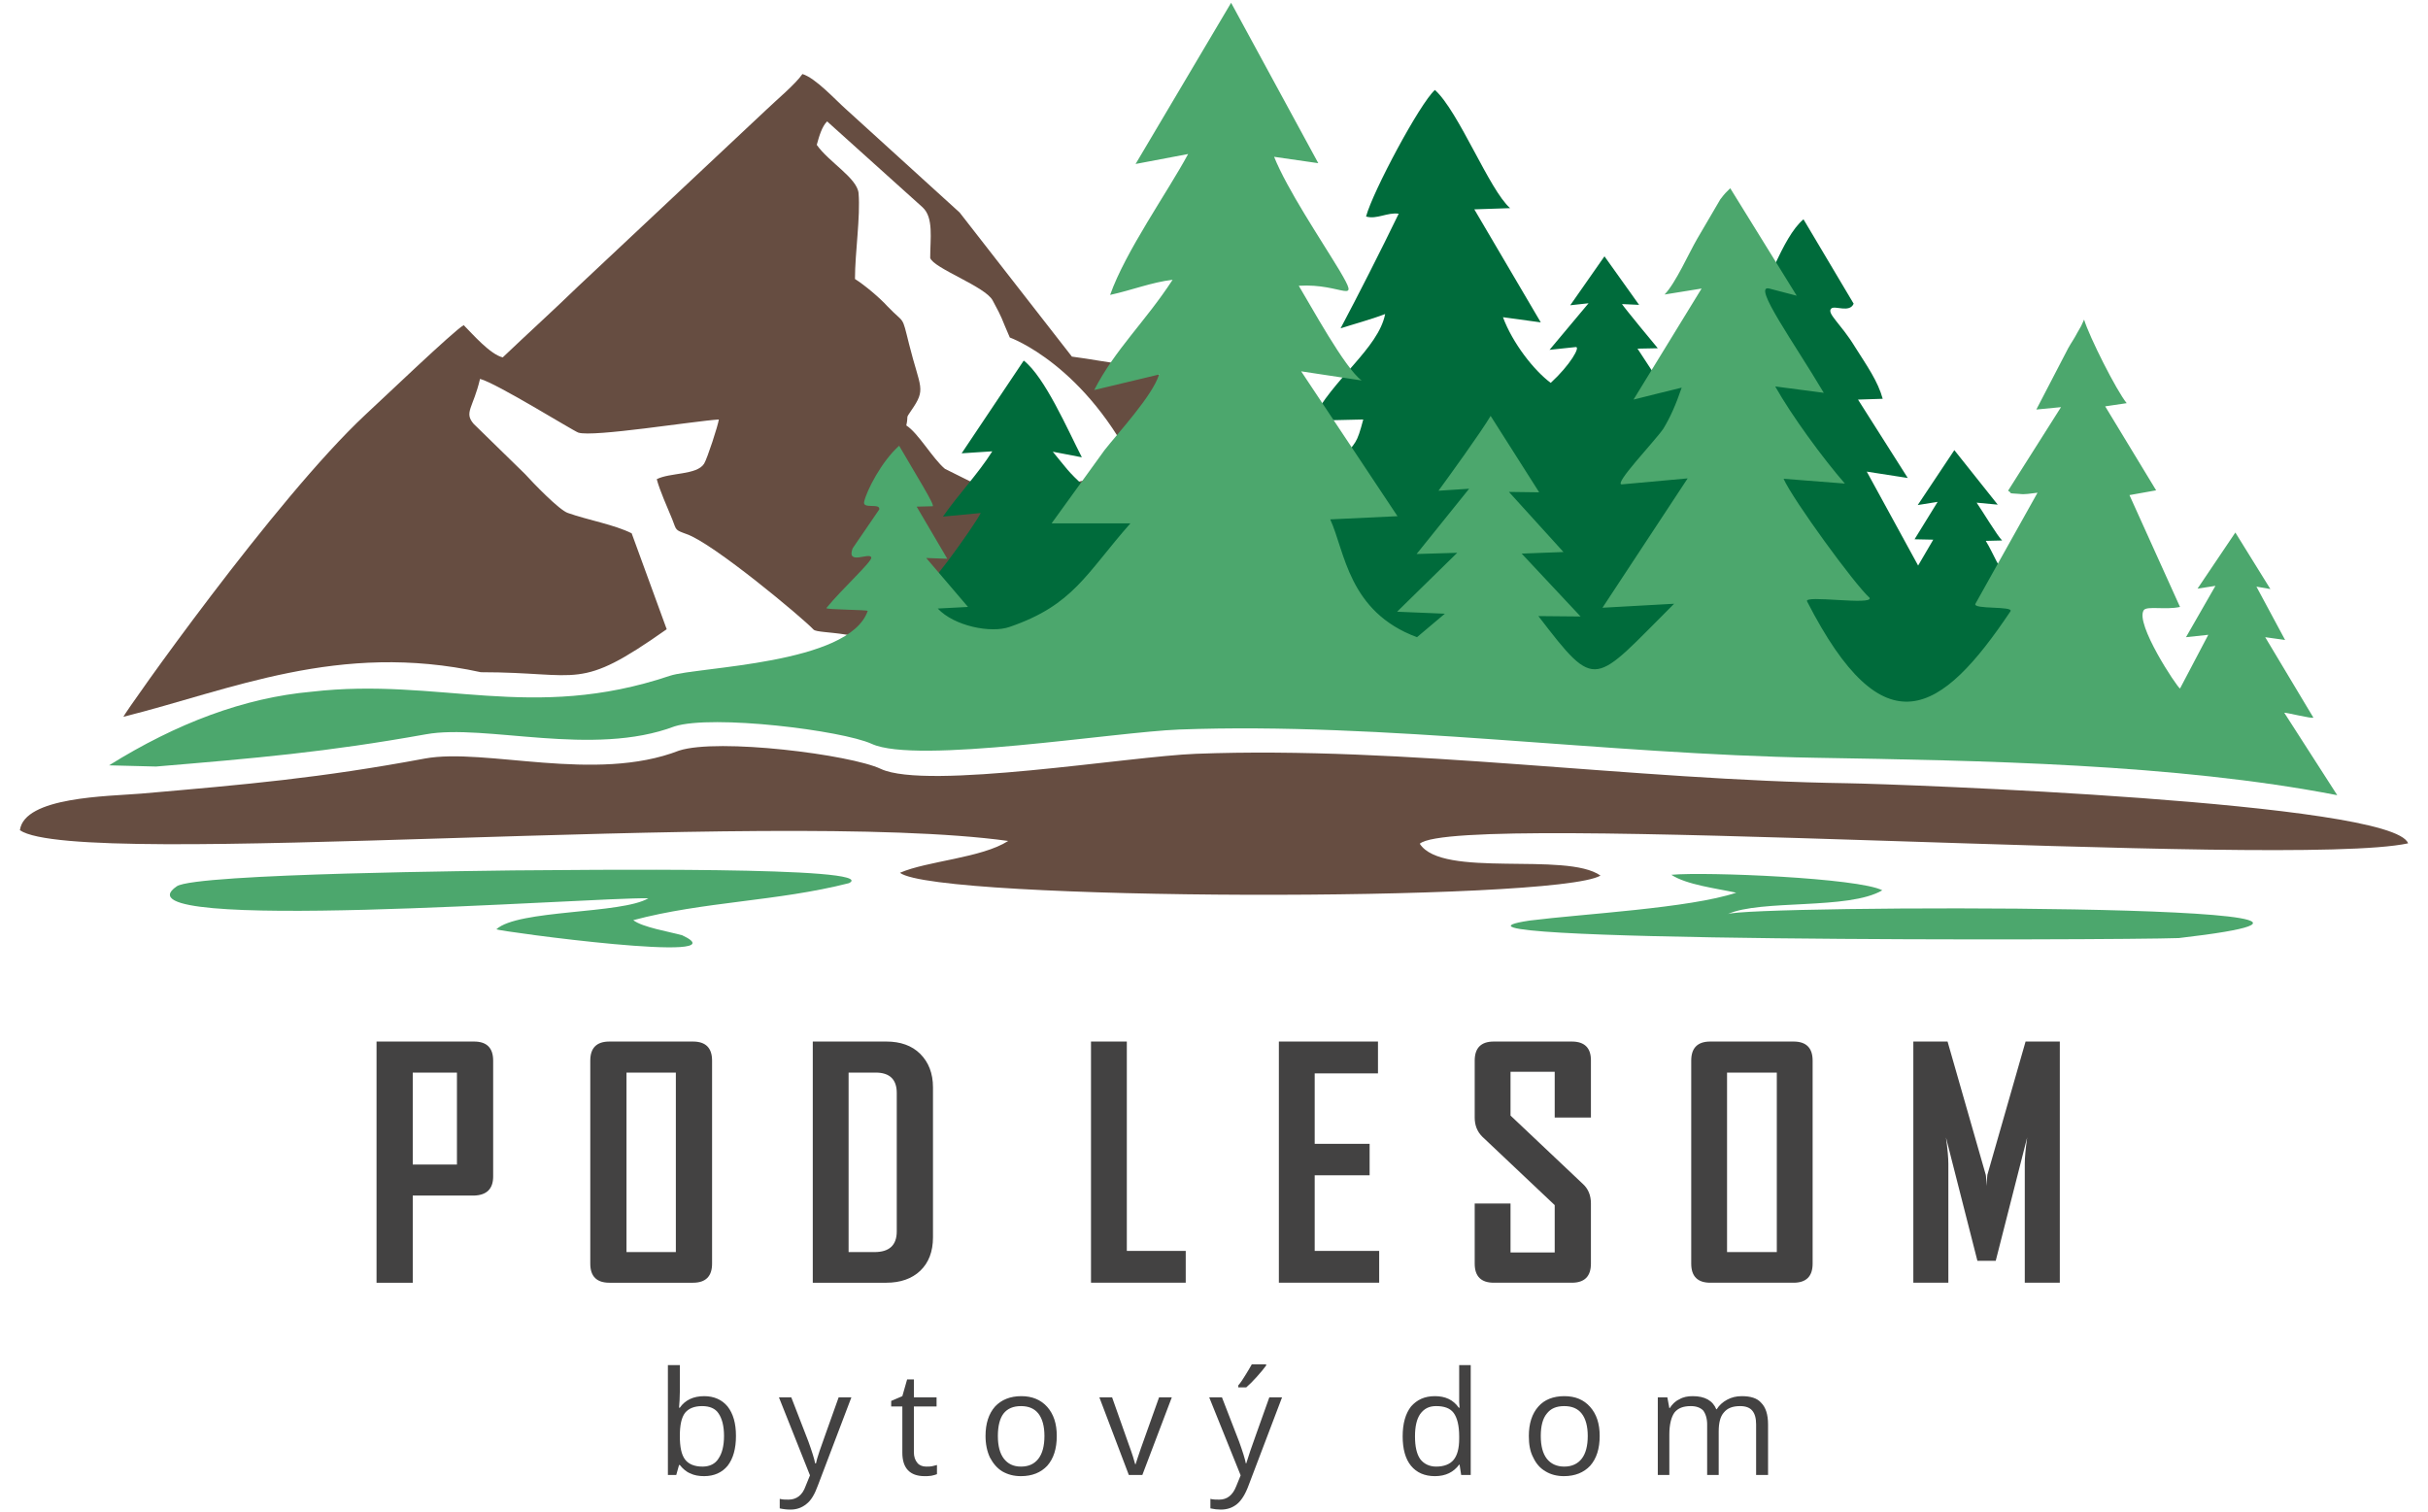
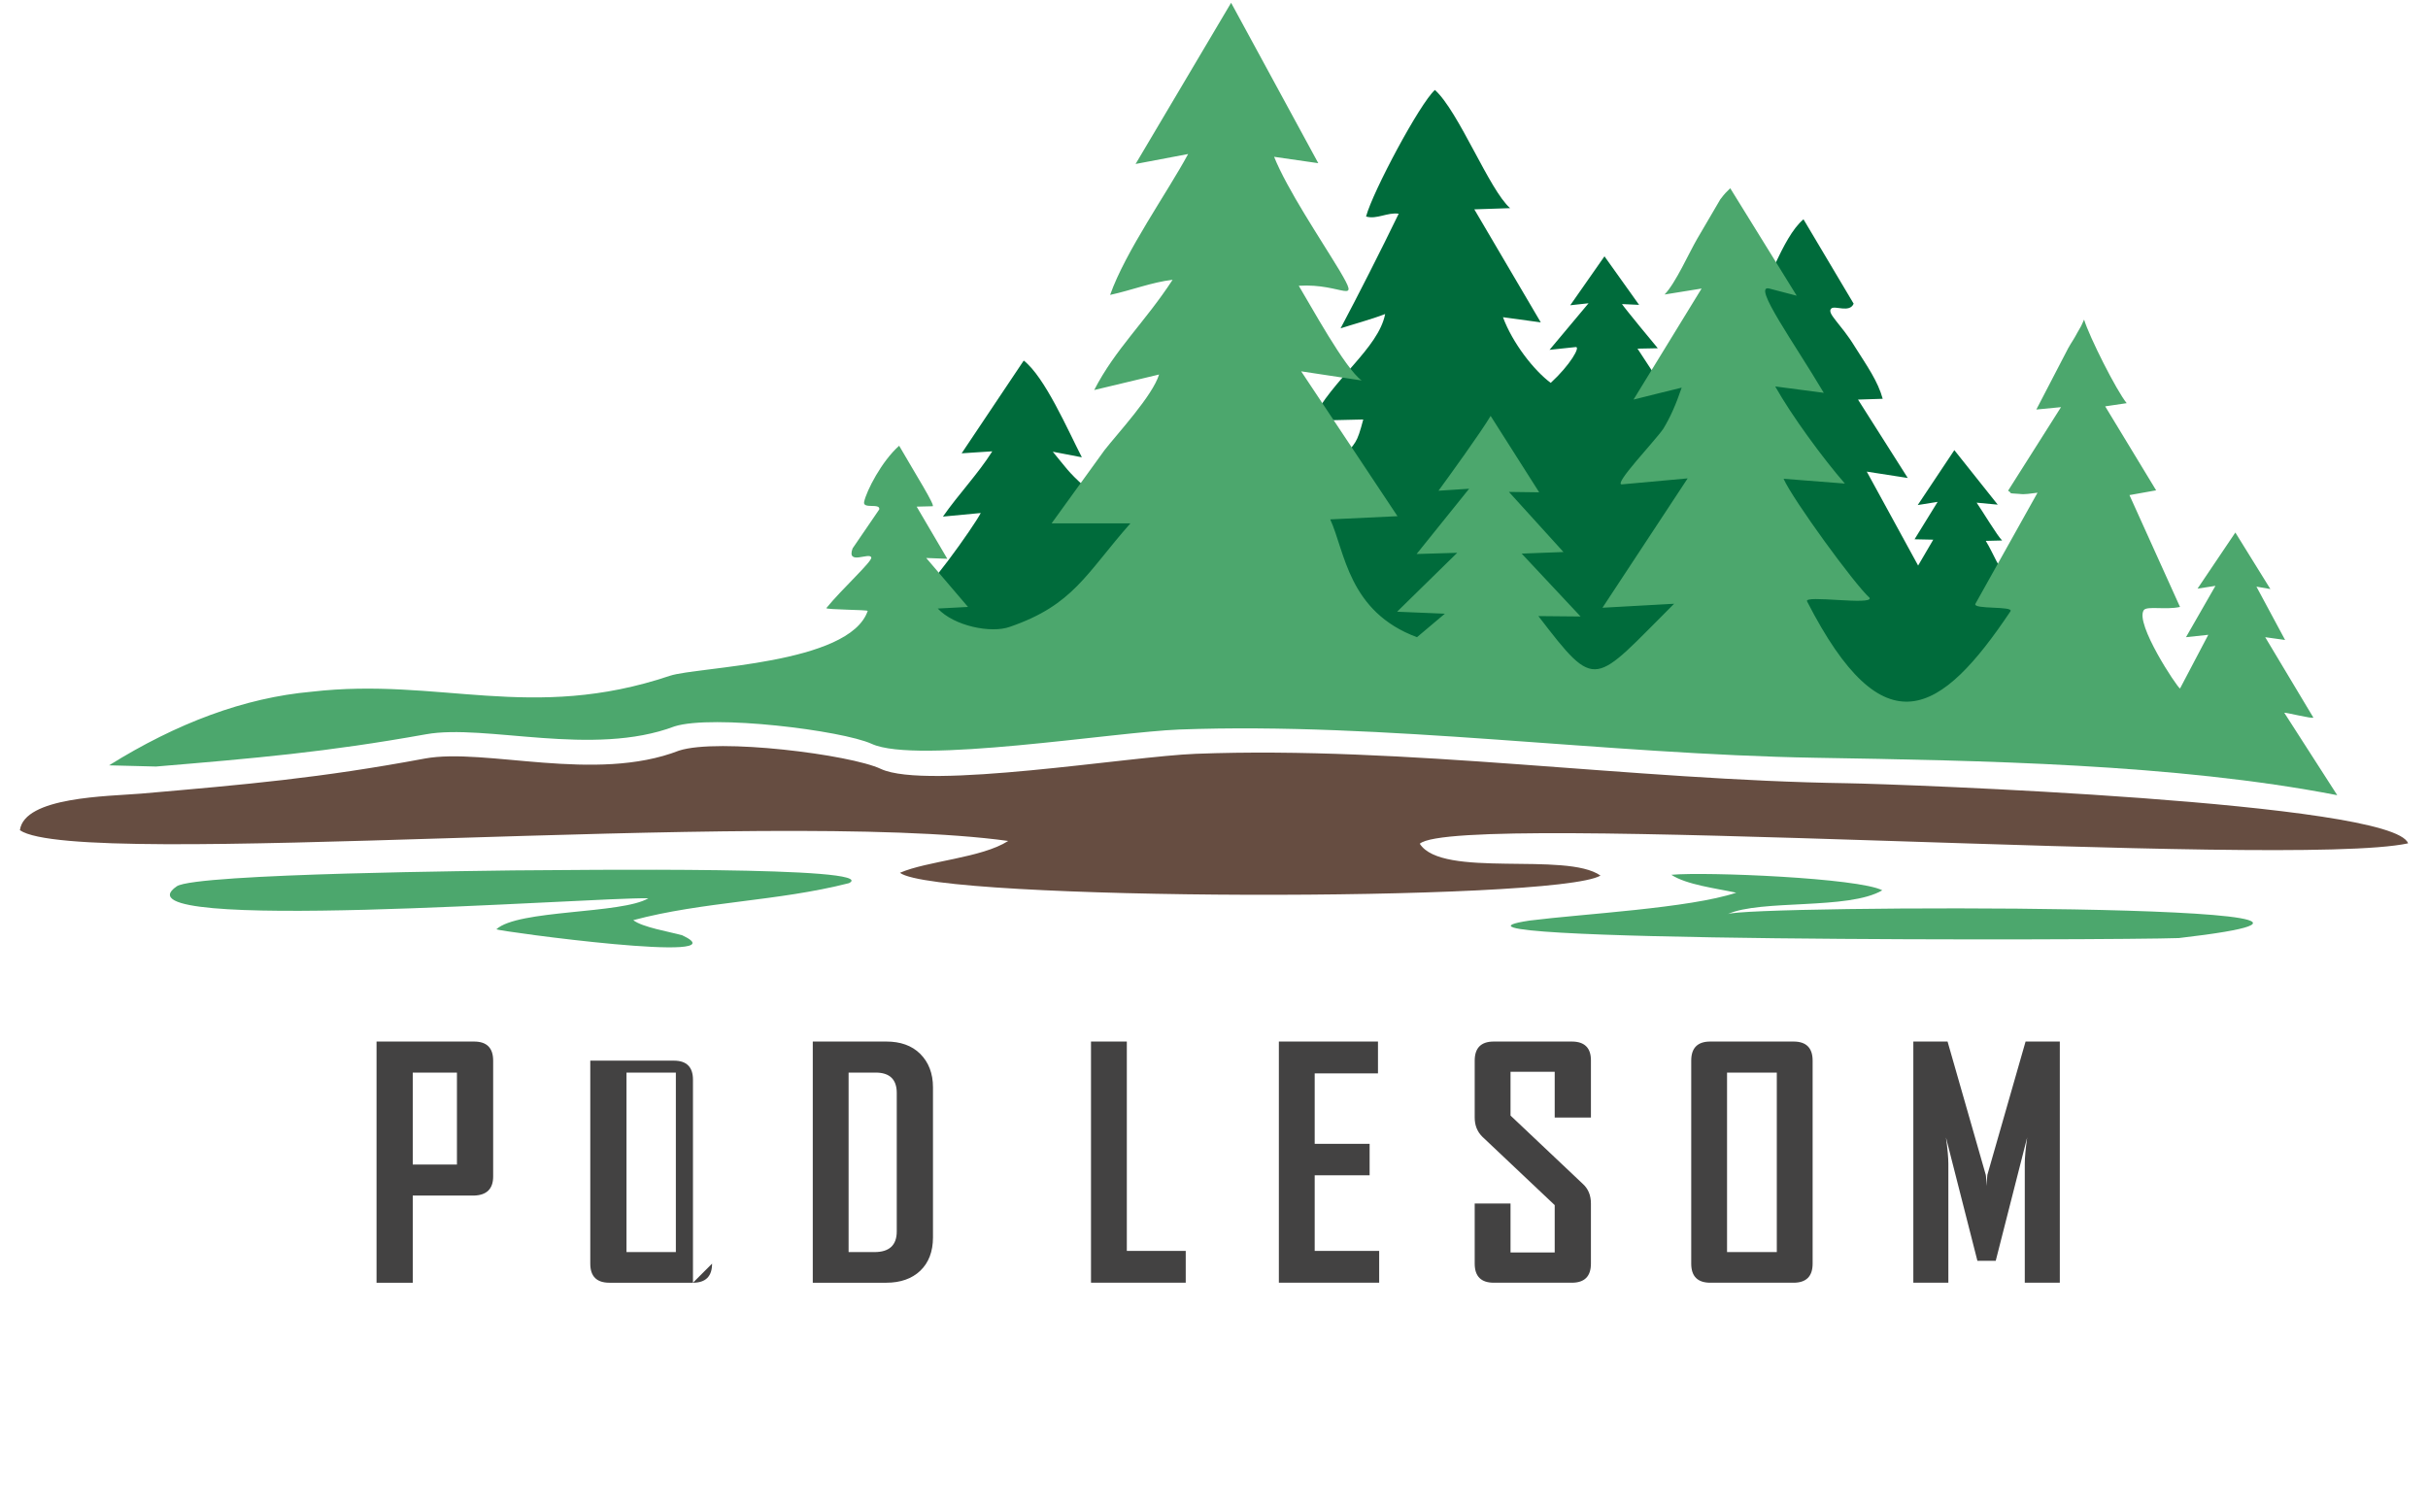
<svg xmlns="http://www.w3.org/2000/svg" xml:space="preserve" width="61mm" height="38mm" version="1.1" style="shape-rendering:geometricPrecision; text-rendering:geometricPrecision; image-rendering:optimizeQuality; fill-rule:evenodd; clip-rule:evenodd" viewBox="0 0 6100 3800">
  <defs>
    <style type="text/css">
   
    .fil3 {fill:none}
    .fil1 {fill:#664D41}
    .fil2 {fill:#4CA76D}
    .fil4 {fill:#006B3B}
    .fil0 {fill:#434242;fill-rule:nonzero}
   
  </style>
  </defs>
  <g id="Layer_x0020_1">
    <g id="_579365072">
-       <path class="fil0" d="M1239 2956c0,31 -16,47 -48,48l-154 0 0 219 -91 0 0 -606 245 0c32,0 48,16 48,48l0 291zm-91 -30l0 -231 -111 0 0 231 111 0zm641 249c0,32 -16,48 -48,48l-210 0c-32,0 -48,-16 -48,-48l0 -510c0,-32 16,-48 48,-48l210 0c32,0 48,16 48,48l0 510zm-91 -29l0 -451 -124 0 0 451 124 0zm646 -37c0,36 -11,64 -32,84 -21,20 -50,30 -85,30l-185 0 0 -606 185 0c35,0 64,10 85,31 21,21 32,49 32,84l0 377zm-91 -15l0 -348c0,-34 -18,-51 -53,-51l-68 0 0 451 65 0c37,0 56,-17 56,-52zm726 129l-238 0 0 -606 90 0 0 526 148 0 0 80zm486 0l-252 0 0 -606 249 0 0 80 -159 0 0 177 138 0 0 79 -138 0 0 190 162 0 0 80zm532 -48c0,32 -16,48 -48,48l-196 0c-32,0 -48,-16 -48,-48l0 -151 90 0 0 123 111 0 0 -119 -182 -172c-13,-13 -19,-29 -19,-48l0 -143c0,-32 16,-48 48,-48l196 0c32,0 48,16 48,47l0 144 -91 0 0 -115 -111 0 0 110 182 172c13,12 20,28 20,49l0 151zm557 0c0,32 -16,48 -48,48l-209 0c-32,0 -48,-16 -48,-48l0 -510c0,-32 16,-48 48,-48l209 0c32,0 48,16 48,48l0 510zm-90 -29l0 -451 -125 0 0 451 125 0zm711 77l-88 0 0 -299c0,-15 2,-37 6,-66l-79 310 -46 0 -79 -310c4,29 6,51 6,66l0 299 -88 0 0 -606 86 0 96 335c1,4 1,13 2,28 0,-7 1,-16 2,-28l96 -335 86 0 0 606z" />
+       <path class="fil0" d="M1239 2956c0,31 -16,47 -48,48l-154 0 0 219 -91 0 0 -606 245 0c32,0 48,16 48,48l0 291zm-91 -30l0 -231 -111 0 0 231 111 0zm641 249c0,32 -16,48 -48,48l-210 0c-32,0 -48,-16 -48,-48l0 -510l210 0c32,0 48,16 48,48l0 510zm-91 -29l0 -451 -124 0 0 451 124 0zm646 -37c0,36 -11,64 -32,84 -21,20 -50,30 -85,30l-185 0 0 -606 185 0c35,0 64,10 85,31 21,21 32,49 32,84l0 377zm-91 -15l0 -348c0,-34 -18,-51 -53,-51l-68 0 0 451 65 0c37,0 56,-17 56,-52zm726 129l-238 0 0 -606 90 0 0 526 148 0 0 80zm486 0l-252 0 0 -606 249 0 0 80 -159 0 0 177 138 0 0 79 -138 0 0 190 162 0 0 80zm532 -48c0,32 -16,48 -48,48l-196 0c-32,0 -48,-16 -48,-48l0 -151 90 0 0 123 111 0 0 -119 -182 -172c-13,-13 -19,-29 -19,-48l0 -143c0,-32 16,-48 48,-48l196 0c32,0 48,16 48,47l0 144 -91 0 0 -115 -111 0 0 110 182 172c13,12 20,28 20,49l0 151zm557 0c0,32 -16,48 -48,48l-209 0c-32,0 -48,-16 -48,-48l0 -510c0,-32 16,-48 48,-48l209 0c32,0 48,16 48,48l0 510zm-90 -29l0 -451 -125 0 0 451 125 0zm711 77l-88 0 0 -299c0,-15 2,-37 6,-66l-79 310 -46 0 -79 -310c4,29 6,51 6,66l0 299 -88 0 0 -606 86 0 96 335c1,4 1,13 2,28 0,-7 1,-16 2,-28l96 -335 86 0 0 606z" />
      <path class="fil1" d="M1067 1906c-263,49 -447,65 -712,88 -85,7 -294,8 -305,92 146,101 1883,-56 2483,27 -67,43 -203,50 -272,80 92,71 1647,74 1760,7 -86,-61 -398,8 -454,-80 94,-84 2180,64 2483,-1 -36,-104 -1281,-149 -1408,-151 -546,-8 -1109,-94 -1637,-74 -166,6 -676,92 -792,38 -76,-36 -408,-78 -507,-46 -211,82 -487,-8 -639,20z" />
      <path class="fil2" d="M1629 2257c-67,40 -328,28 -382,78 7,5 625,89 467,15 -32,-9 -100,-20 -123,-38 176,-47 362,-47 542,-93 84,-43 -681,-33 -844,-32 -41,1 -798,7 -845,40 -175,120 1044,27 1185,30z" />
      <path class="fil2" d="M4199 2198c38,25 112,34 163,45 -117,39 -384,53 -519,70 -362,54 1466,50 1631,44 770,-89 -1094,-83 -1134,-60 84,-38 304,-10 389,-60 -59,-31 -442,-47 -530,-39z" />
-       <path class="fil0" d="M1769 3508c25,0 45,9 59,26 14,18 21,42 21,74 0,32 -7,57 -21,75 -14,17 -34,26 -59,26 -13,0 -25,-2 -35,-7 -10,-4 -19,-12 -26,-21l-2 0 -7 25 -21 0 0 -276 30 0 0 67c0,15 -1,28 -2,40l2 0c13,-19 34,-29 61,-29zm-5 25c-20,0 -34,6 -43,17 -9,12 -13,31 -13,58 0,28 4,47 13,59 9,12 24,18 44,18 18,0 32,-7 40,-20 9,-13 14,-32 14,-57 0,-25 -5,-44 -14,-57 -8,-12 -22,-18 -41,-18zm193 -22l31 0 43 111c9,25 15,44 17,55l2 0c1,-6 4,-16 9,-31 5,-15 21,-59 48,-135l32 0 -84 221c-8,22 -17,38 -29,47 -11,9 -24,14 -40,14 -9,0 -18,-1 -27,-3l0 -24c7,2 14,2 22,2 20,0 35,-11 43,-34l11 -27 -78 -196zm370 174c6,0 11,0 15,-1 5,-1 9,-2 12,-3l0 23c-3,1 -8,3 -14,4 -6,1 -12,1 -17,1 -37,0 -56,-20 -56,-59l0 -116 -28 0 0 -14 28 -12 12 -42 17 0 0 45 57 0 0 23 -57 0 0 115c0,11 3,20 9,27 5,6 13,9 22,9zm328 -77c0,32 -8,57 -24,75 -16,17 -38,26 -66,26 -18,0 -33,-4 -47,-12 -13,-8 -23,-20 -31,-35 -7,-15 -11,-33 -11,-54 0,-31 8,-56 24,-74 16,-17 38,-26 66,-26 27,0 49,9 65,27 16,18 24,42 24,73zm-148 0c0,25 5,44 15,57 10,13 24,20 43,20 20,0 34,-7 44,-20 10,-13 15,-32 15,-57 0,-24 -5,-43 -15,-56 -10,-13 -25,-19 -44,-19 -19,0 -34,6 -44,19 -9,12 -14,31 -14,56zm329 98l-74 -195 32 0 41 116c10,27 15,44 17,52l1 0c2,-6 6,-19 13,-39 7,-20 22,-62 46,-129l32 0 -74 195 -34 0zm202 -195l32 0 43 111c9,25 15,44 17,55l1 0c2,-6 5,-16 10,-31 5,-15 21,-59 48,-135l32 0 -84 221c-8,22 -18,38 -29,47 -11,9 -24,14 -41,14 -8,0 -17,-1 -26,-3l0 -24c6,2 14,2 22,2 20,0 34,-11 43,-34l11 -27 -79 -196zm73 -30c6,-7 12,-16 18,-26 7,-11 12,-20 16,-27l36 0 0 3c-6,8 -13,17 -24,29 -10,11 -19,20 -26,26l-20 0 0 -5zm556 199l-1 0c-14,19 -34,29 -61,29 -26,0 -46,-9 -60,-26 -14,-17 -21,-42 -21,-74 0,-32 7,-57 21,-75 15,-17 34,-26 60,-26 26,0 46,9 60,29l2 0 -1 -14 0 -14 0 -79 29 0 0 276 -24 0 -4 -26zm-59 5c20,0 35,-6 44,-17 9,-11 14,-28 14,-53l0 -6c0,-27 -5,-47 -14,-59 -9,-12 -24,-17 -44,-17 -17,0 -30,6 -40,20 -9,13 -13,32 -13,56 0,25 4,44 13,57 9,12 23,19 40,19zm411 -77c0,32 -8,57 -24,75 -16,17 -38,26 -66,26 -17,0 -33,-4 -46,-12 -14,-8 -24,-20 -31,-35 -8,-15 -11,-33 -11,-54 0,-31 8,-56 24,-74 15,-17 37,-26 65,-26 28,0 49,9 65,27 16,18 24,42 24,73zm-148 0c0,25 5,44 15,57 10,13 25,20 44,20 19,0 34,-7 44,-20 10,-13 15,-32 15,-57 0,-24 -5,-43 -15,-56 -10,-13 -25,-19 -44,-19 -20,0 -34,6 -44,19 -10,12 -15,31 -15,56zm541 98l0 -127c0,-15 -3,-27 -10,-35 -6,-7 -16,-11 -30,-11 -19,0 -32,5 -41,16 -9,10 -13,26 -13,48l0 109 -29 0 0 -127c0,-15 -4,-27 -10,-35 -7,-7 -17,-11 -31,-11 -19,0 -32,5 -41,16 -8,11 -13,30 -13,55l0 102 -29 0 0 -195 24 0 5 27 1 0c6,-9 13,-17 24,-22 10,-6 21,-8 34,-8 30,0 50,11 59,33l1 0c6,-10 15,-18 26,-24 11,-6 23,-9 37,-9 22,0 39,5 49,17 11,11 17,29 17,54l0 127 -30 0z" />
      <path class="fil3" d="M5108 990c-23,-9 -284,-251 -447,-327 -105,-48 -299,-163 -383,-248" />
-       <path class="fil1" d="M2289 1032c39,-56 23,-55 -5,-167 -19,-76 -10,-49 -54,-95 -20,-22 -58,-54 -82,-69 0,-66 14,-156 9,-216 -4,-38 -75,-78 -105,-121 6,-22 13,-46 26,-59l240 216c28,26 19,78 19,127 8,26 139,72 157,107 28,52 18,36 43,93 0,0 192,68 322,341 -98,2 -263,42 -292,85l-193 -96c-31,-26 -67,-90 -97,-109 6,-28 -3,-15 12,-37zm-1026 -134c-32,-8 -75,-58 -98,-81 -23,12 -213,194 -247,225 -227,212 -603,746 -608,759 269,-67 541,-190 898,-112 254,0 243,50 467,-108l-88 -241c-44,-22 -109,-33 -160,-51 -22,-7 -89,-77 -108,-98l-129 -126c-25,-29 -1,-40 16,-113 42,11 233,130 247,135 37,12 290,-29 353,-33 -2,15 -29,98 -37,111 -18,29 -86,22 -119,39 8,30 26,69 39,101 11,28 6,26 36,37 67,23 292,211 319,240 13,12 132,0 190,60 23,9 850,3 874,3l-125 -183c-34,-47 -16,-67 -10,-124 30,-299 57,-224 -39,-365 -31,-45 -26,-48 -97,-56 -48,-5 -97,-15 -144,-21l-282 -362 -286 -260c-27,-24 -76,-78 -109,-88 -18,26 -65,65 -91,90l-472 443c-64,62 -127,119 -190,179z" />
      <path class="fil4" d="M5030 1358c-11,-10 -52,-78 -64,-95l53 5 -109 -137 -92 138 50 -8 -58 94 47 1 -38 65 -129 -236 103 16 -125 -197 62 -2c-12,-44 -39,-82 -70,-131 -36,-59 -72,-84 -59,-96 9,-8 46,12 56,-12l-126 -212c-56,47 -91,182 -132,216 3,3 7,7 9,9 3,2 7,7 10,9 66,53 -23,125 -78,213 3,2 8,2 10,3 76,22 34,-4 70,31 -20,22 -15,24 -35,51 -39,53 -97,-145 -157,-133l-59 10 -55 -84 51 -1c-3,-3 -86,-104 -90,-111l43 2 -87 -122 -86 123 46 -5 -98 117 66 -7c12,-1 -14,45 -63,90 -42,-31 -96,-100 -120,-165l95 13 -167 -284 90 -3c-52,-45 -129,-243 -189,-297 -38,34 -156,255 -173,318 27,8 53,-11 82,-7 -44,91 -105,211 -146,288 24,-8 79,-23 112,-36 -17,87 -133,164 -184,268l129 -3c-17,64 -18,54 -54,101 -2,4 -154,-20 -157,-16l-291 108 -199 -25c-41,-37 -45,-46 -79,-87l73 14c-35,-68 -93,-202 -146,-243l-156 233 77 -5c-36,57 -85,108 -124,164l95 -9c-18,35 -144,212 -176,224l58 63c0,0 229,53 240,53l818 13 171 7 1067 207 522 -23 -104 -181 53 -31 -13 -151c1,-51 -31,-22 -58,-31 -20,-5 -31,-44 -53,-80l41 -1z" />
      <path class="fil2" d="M2642 1315l133 -184c32,-41 121,-137 137,-190l-163 39c53,-103 128,-171 197,-277 -52,6 -102,26 -157,38 39,-110 143,-256 196,-354l-132 25 240 -405 219 403 -111 -16c33,82 115,204 164,285 55,93 8,32 -102,39 28,46 116,208 158,238l-152 -23 242 364 -169 8c37,80 45,232 218,296l70 -59 -120 -5 151 -148 -102 3c3,-4 132,-164 132,-164l-77 5c22,-30 109,-150 131,-188l122 192 -76 -1 137 151 -105 4 148 158 -106 -1c148,193 137,172 341,-31l-180 10 214 -325 -165 15c-24,2 84,-110 104,-140 17,-28 31,-59 46,-103l-61 15 -60 15 171 -279 -93 15c28,-29 61,-104 82,-140l58 -99c13,-17 13,-16 25,-28l167 270 -69 -18c-44,-11 63,137 137,262l-122 -16c41,73 120,181 175,244l-154 -12c23,52 178,265 216,299 10,20 -166,-8 -157,9 193,377 337,285 511,25 9,-14 -96,-4 -88,-19l156 -279c-20,2 -30,5 -46,3 -33,-2 -15,-1 -28,-8l133 -210 -62 6 80 -154c9,-16 14,-22 23,-39 16,-29 4,-5 17,-33 13,43 81,178 107,210l-54 8 128 211 -67 12 127 281c-36,8 -83,-3 -91,8 -23,33 83,193 91,197l71 -135 -56 6 74 -129 -45 7 95 -141 88 142 -35 -6 72 134 -50 -7 121 202c-1,4 -72,-14 -73,-12l133 207c-407,-79 -897,-87 -1310,-94 -533,-9 -1084,-90 -1599,-71 -162,6 -660,88 -773,36 -75,-34 -399,-74 -495,-44 -206,78 -476,-7 -625,20 -251,45 -428,60 -678,81l-118 -3c170,-106 340,-170 509,-185 320,-37 552,77 900,-40 69,-23 451,-28 497,-163 -1,-3 -103,-3 -104,-7 39,-48 115,-117 113,-127 -3,-15 -63,21 -47,-23l67 -98c3,-17 -42,0 -38,-19 6,-28 44,-102 88,-141 41,71 92,152 84,152l-40 1 77 131 -53 -2 105 123 -76 4c41,44 134,63 181,46 160,-55 191,-133 303,-260l-198 0z" />
    </g>
  </g>
</svg>